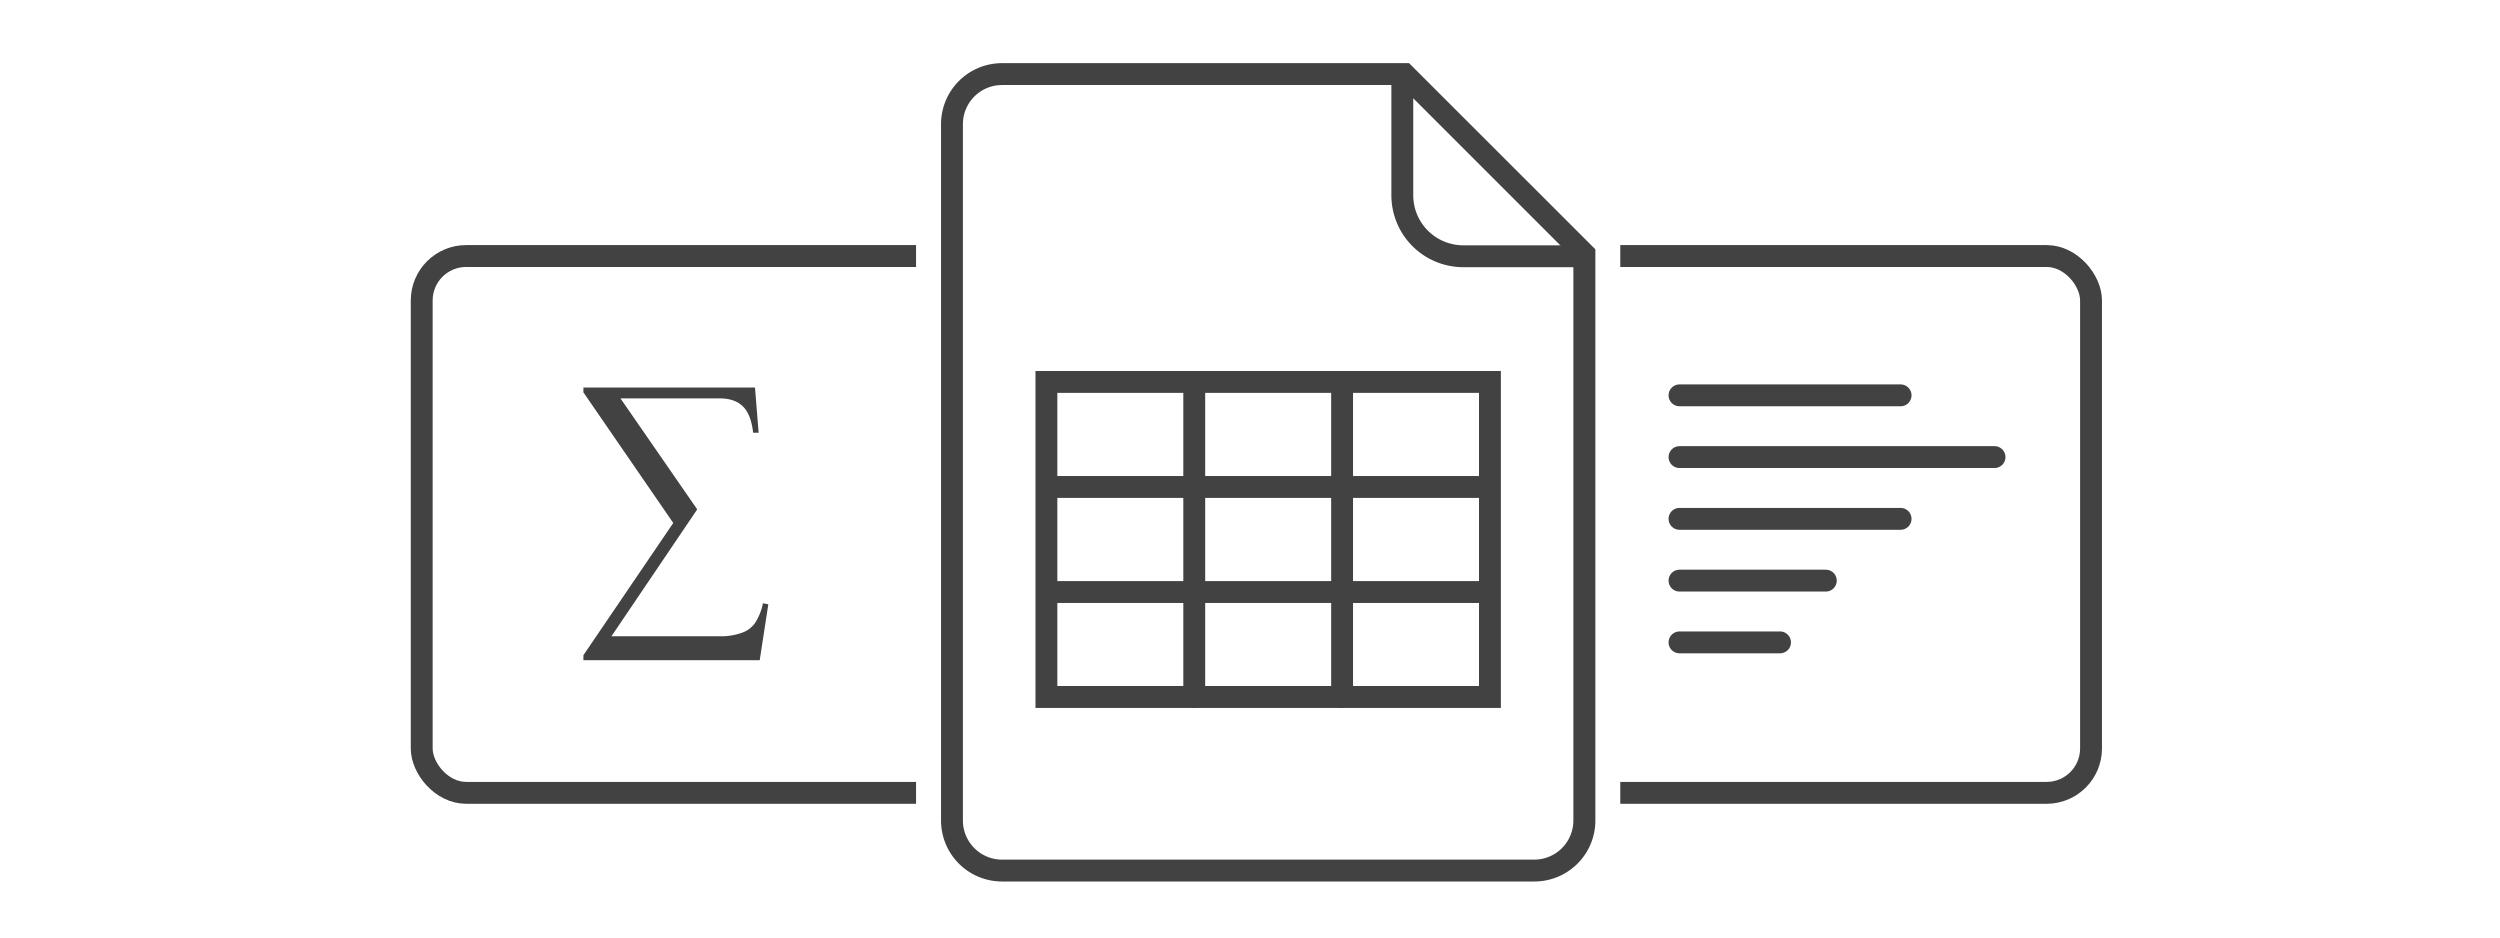
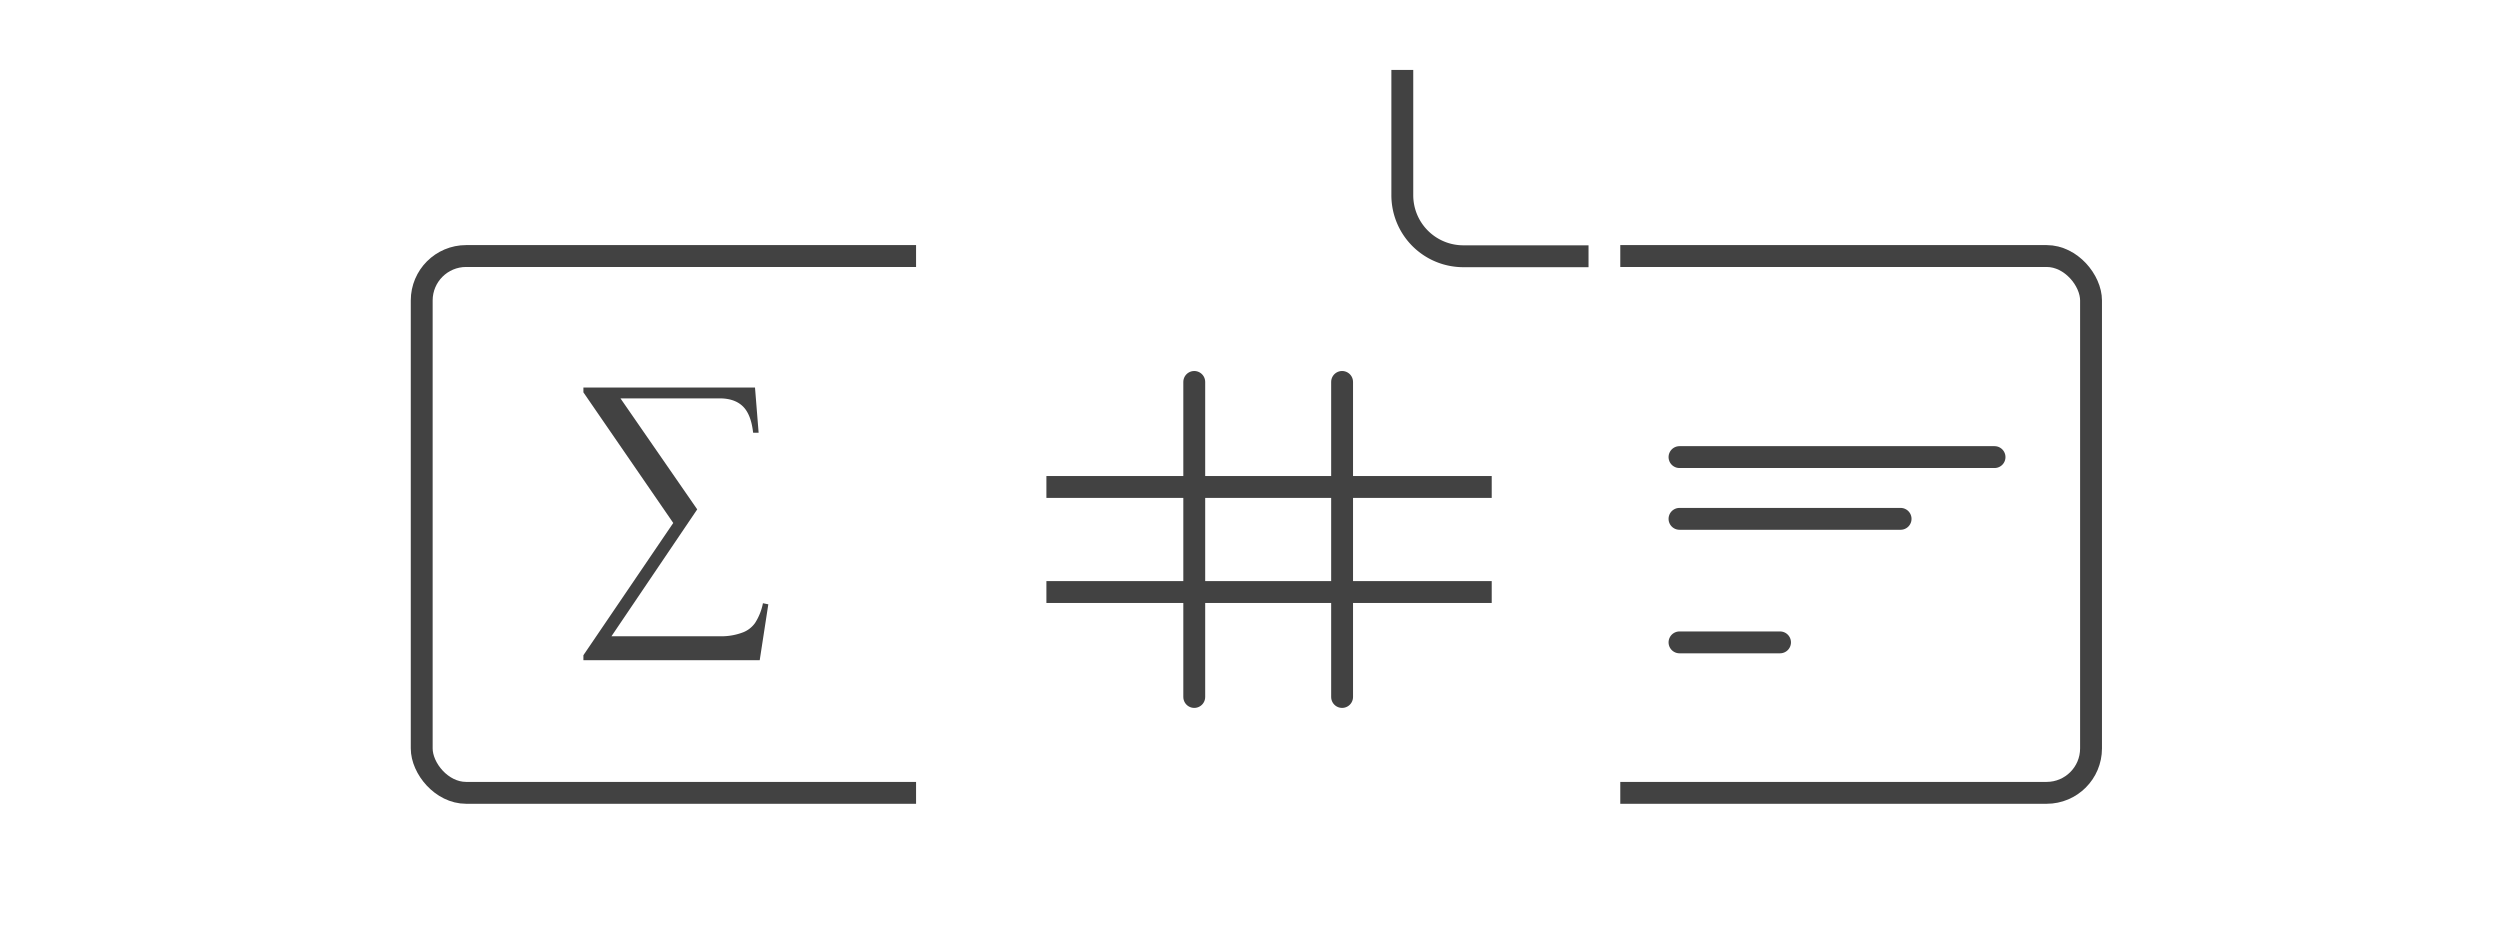
<svg xmlns="http://www.w3.org/2000/svg" id="Layer_1" data-name="Layer 1" width="800" height="300" viewBox="0 0 800 300">
  <defs>
    <clipPath id="clip-path">
      <rect x="127.96" y="36.16" width="165.18" height="227.86" fill="none" />
    </clipPath>
    <clipPath id="clip-path-2">
      <rect x="518.49" y="36.16" width="165.18" height="227.86" fill="none" />
    </clipPath>
  </defs>
  <title>doc_xls_wide</title>
-   <path d="M448,27.21l55.48,55.48V262.56A12.53,12.53,0,0,1,491,275.08H320.65a12.53,12.53,0,0,1-12.52-12.52V39.73a12.53,12.53,0,0,1,12.52-12.52H448m2.9-7H320.65a19.52,19.52,0,0,0-19.52,19.52V262.56a19.52,19.52,0,0,0,19.52,19.52H491a19.52,19.52,0,0,0,19.52-19.52V79.79L450.91,20.21Z" fill="#424242" />
  <path d="M448.74,22.38V62.44A19.52,19.52,0,0,0,468.26,82h40.07" fill="none" stroke="#424242" stroke-miterlimit="10" stroke-width="7" />
-   <rect x="334.85" y="122.22" width="141.93" height="100.81" fill="none" stroke="#424242" stroke-linecap="round" stroke-miterlimit="10" stroke-width="7" />
  <line x1="334.85" y1="155.83" x2="477.35" y2="155.83" fill="none" stroke="#424242" stroke-miterlimit="10" stroke-width="7" />
  <line x1="334.85" y1="189.45" x2="477.35" y2="189.45" fill="none" stroke="#424242" stroke-miterlimit="10" stroke-width="7" />
  <line x1="382.16" y1="122.22" x2="382.16" y2="223.03" fill="none" stroke="#424242" stroke-linecap="round" stroke-miterlimit="10" stroke-width="7" />
  <line x1="429.47" y1="122.22" x2="429.47" y2="223.03" fill="none" stroke="#424242" stroke-linecap="round" stroke-miterlimit="10" stroke-width="7" />
  <g clip-path="url(#clip-path)">
    <rect x="134.95" y="81.93" width="216.61" height="171.78" rx="14.21" fill="none" stroke="#424242" stroke-linejoin="round" stroke-width="7" />
    <path d="M243.11,211.26H186.69v-1.59l28.75-42.32-28.75-41.8V124H241.6l1.16,14.48H241q-.64-5.85-3.26-8.42t-7.44-2.58H198.55L223.11,163l-27.45,40.61h35.15a19.34,19.34,0,0,0,7.14-1.33,8.52,8.52,0,0,0,3.67-2.93,18,18,0,0,0,2.52-6.32l1.72.35Z" fill="#424242" />
  </g>
  <g clip-path="url(#clip-path-2)">
    <rect x="452.52" y="81.93" width="216.61" height="171.78" rx="14.21" fill="none" stroke="#424242" stroke-linejoin="round" stroke-width="7" />
    <line x1="537.44" y1="205.56" x2="569.61" y2="205.56" fill="none" stroke="#424242" stroke-linecap="round" stroke-miterlimit="10" stroke-width="7" />
-     <line x1="537.44" y1="185.8" x2="584.26" y2="185.8" fill="none" stroke="#424242" stroke-linecap="round" stroke-miterlimit="10" stroke-width="7" />
    <line x1="537.44" y1="166.03" x2="608.19" y2="166.03" fill="none" stroke="#424242" stroke-linecap="round" stroke-miterlimit="10" stroke-width="7" />
    <line x1="537.44" y1="146.27" x2="638.25" y2="146.27" fill="none" stroke="#424242" stroke-linecap="round" stroke-miterlimit="10" stroke-width="7" />
-     <line x1="537.44" y1="126.51" x2="608.19" y2="126.51" fill="none" stroke="#424242" stroke-linecap="round" stroke-miterlimit="10" stroke-width="7" />
  </g>
</svg>